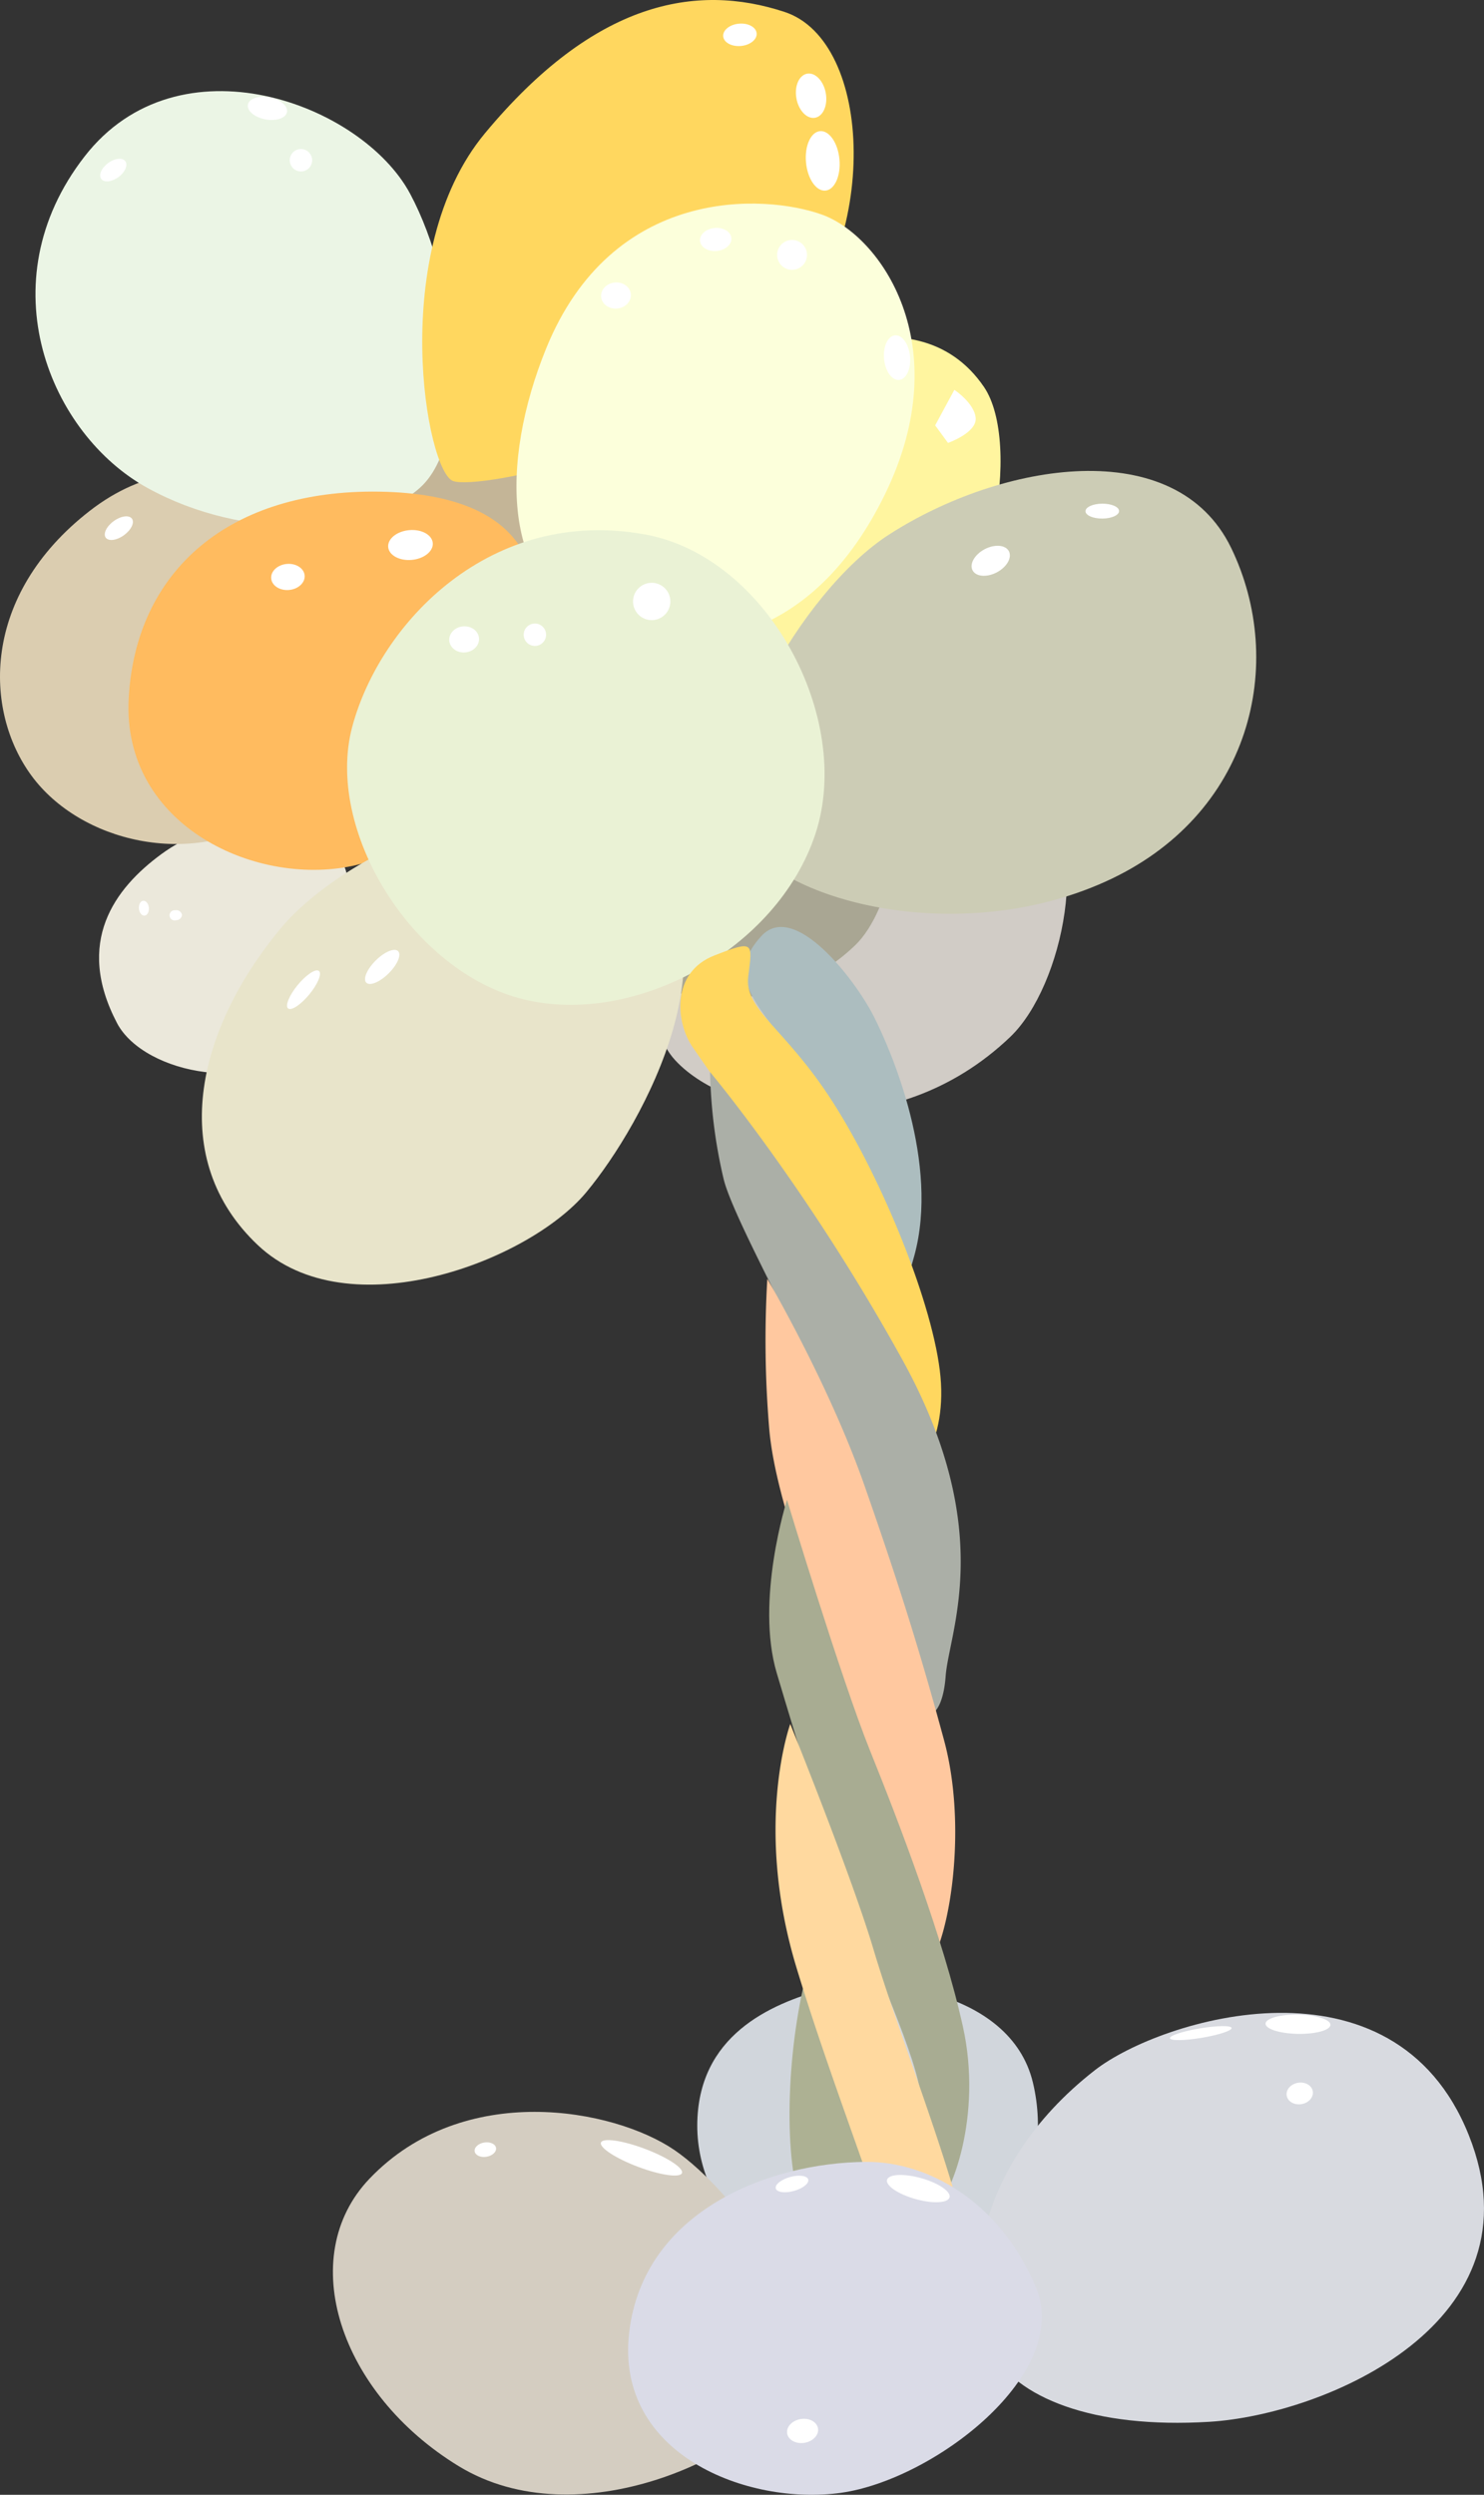
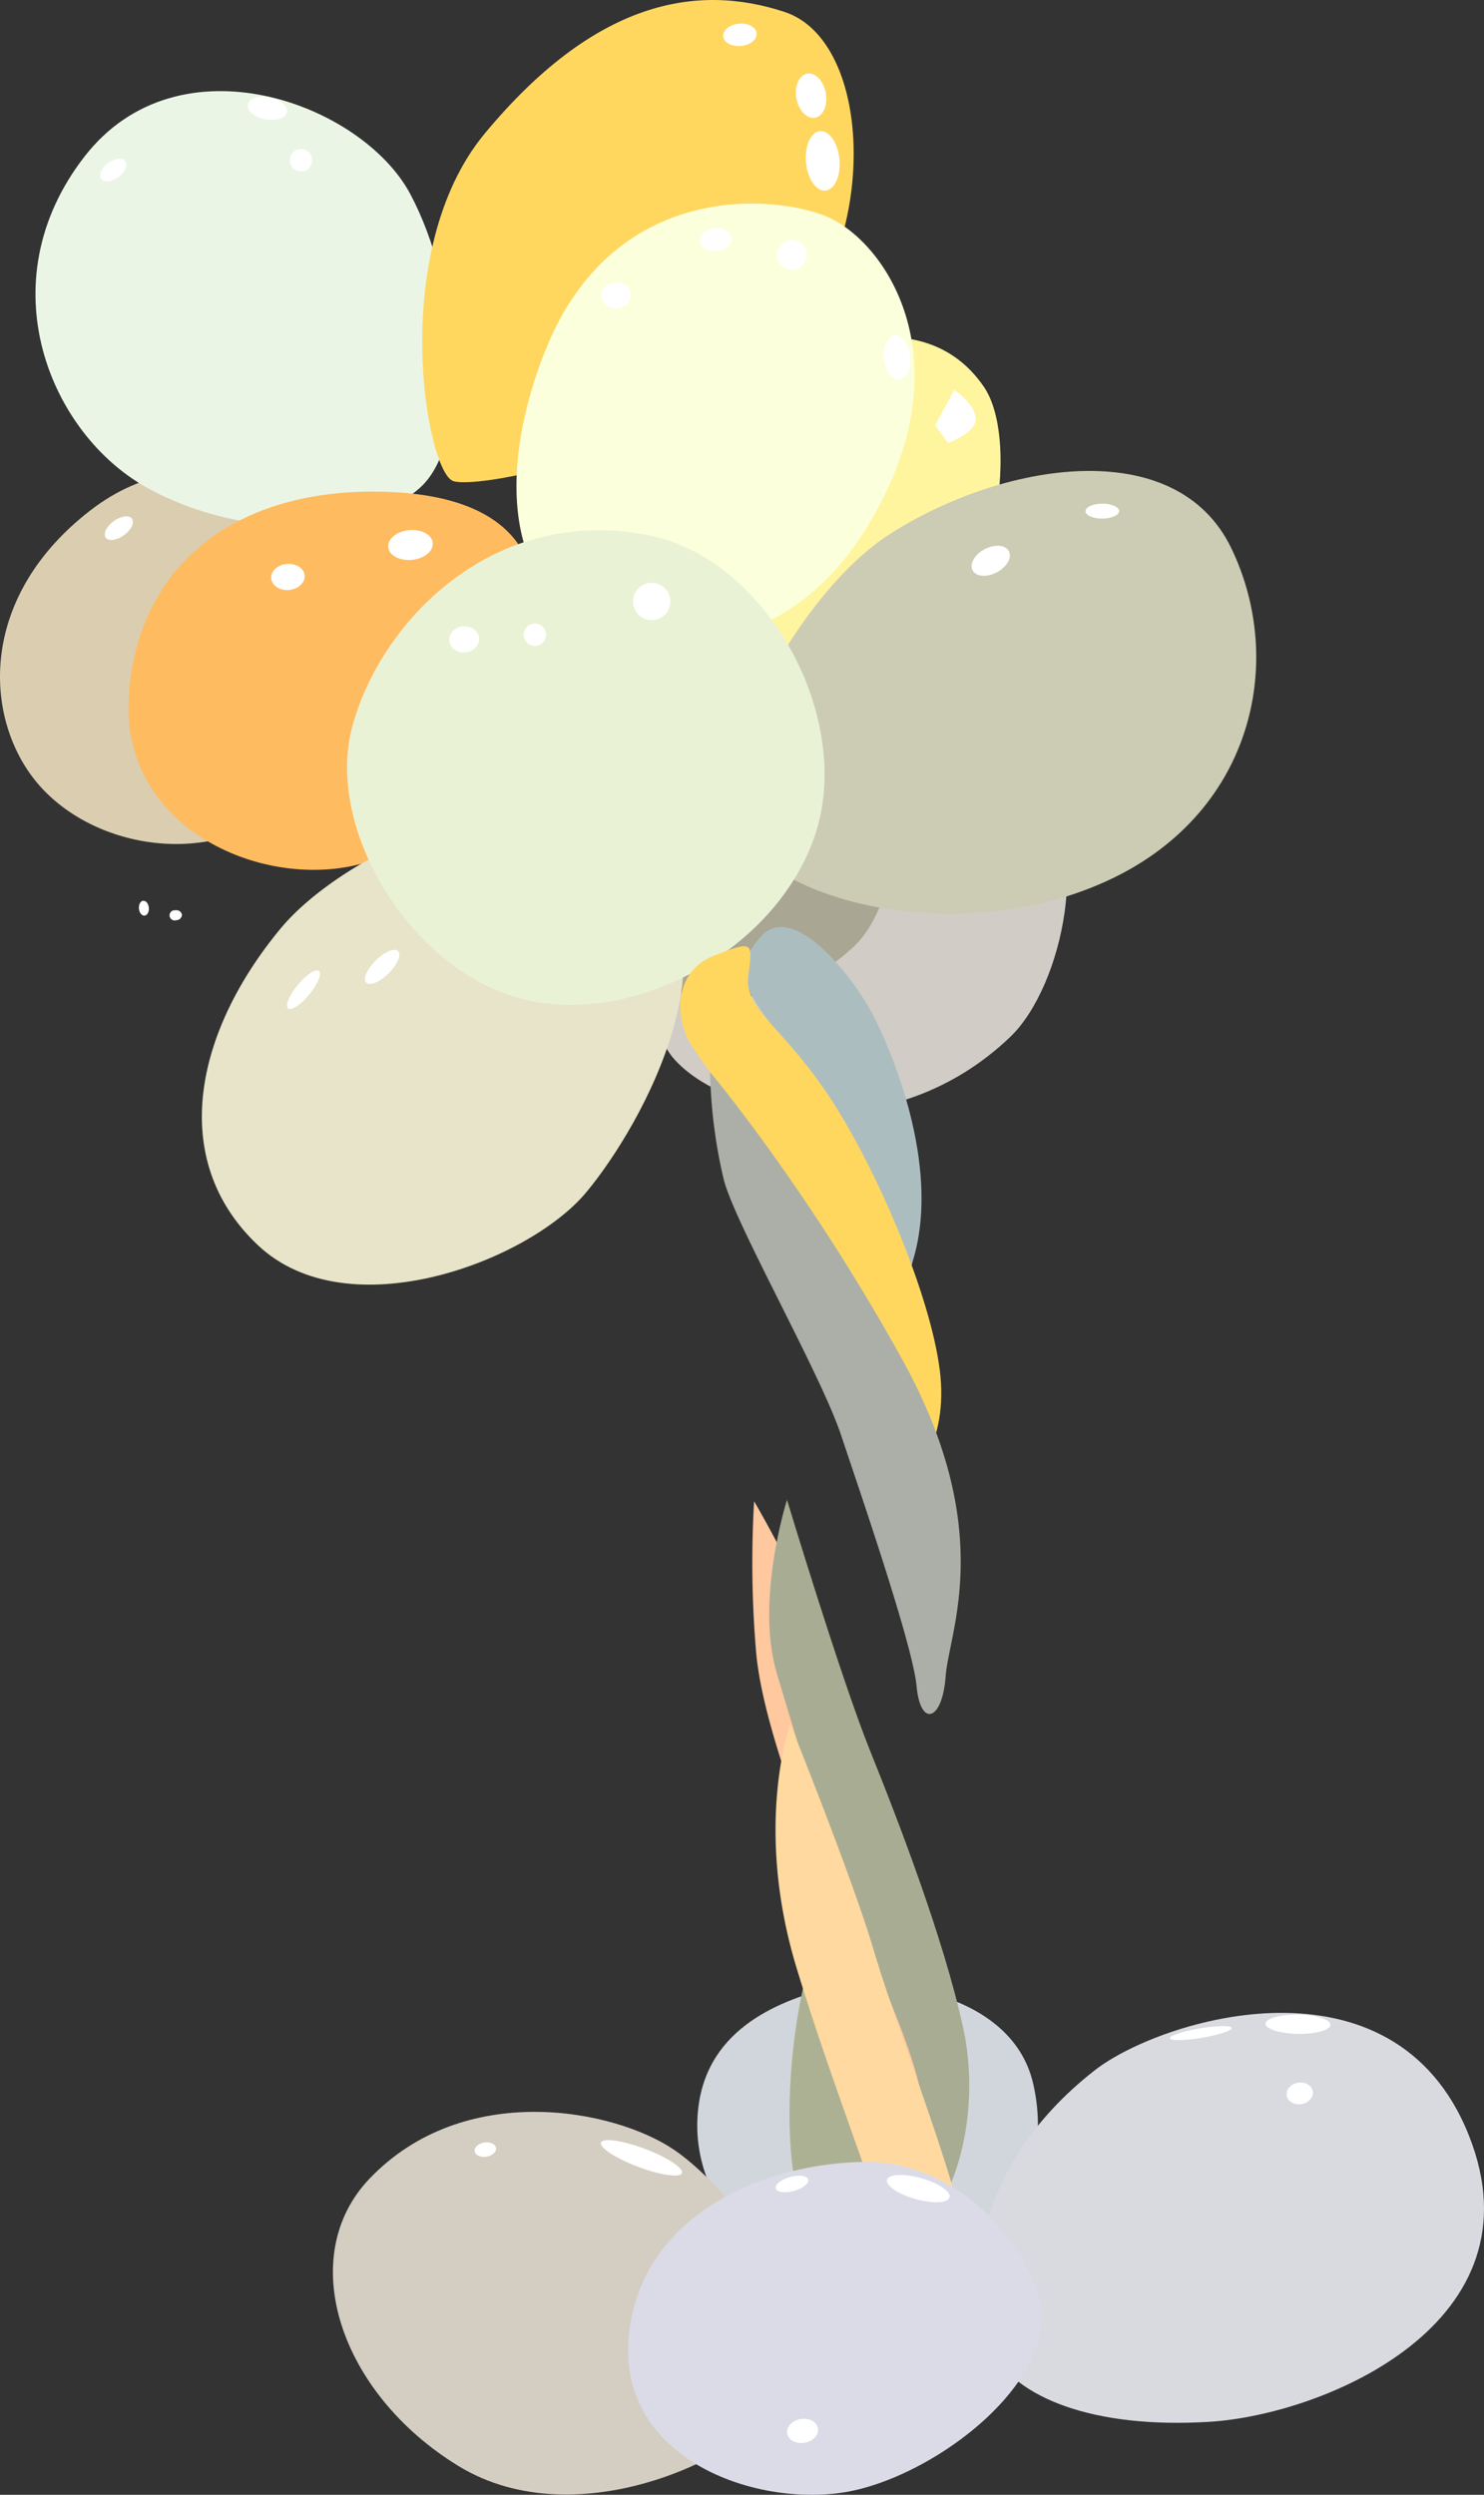
<svg xmlns="http://www.w3.org/2000/svg" width="520.004" height="873.748">
  <rect width="100%" height="100%" fill="#333333" stroke="none" />
  <g data-name="Group 61">
    <g data-name="Group 45">
      <path data-name="Path 246" d="M288.852 696.658c17.583-4.813 65.189-.289 73.091 32.729s-11.408 68.211-49.864 71.789-67.82-25.3-67.751-56.784 25.569-42.542 44.524-47.734Z" fill="#d1d6dc" />
      <path data-name="Path 247" d="M336.046 704.455c-.357 1.2-4.851.909-10.034-.64s-9.1-3.773-8.74-4.971 4.85-.91 10.034.638 9.103 3.776 8.74 4.973Z" fill="#fff" />
    </g>
    <g data-name="Group 56">
-       <path data-name="Path 248" d="M210.153 171.176c1.947 21.09-16.289 40.013-40.732 42.266s-45.836-13.008-47.782-34.095 16.291-40.013 40.734-42.27 45.836 13.011 47.78 34.099Z" fill="#c4b597" />
      <g data-name="Group 46">
-         <path data-name="Path 249" d="M41.009 358.323c9.435 18 50.533 25.969 66.994 5.2s20.361-54.393 7.639-68.97-42.695-7.439-59.09 4.577-30.414 30.808-15.543 59.193Z" fill="#ebe8db" />
        <path data-name="Path 250" d="M52.159 317.912c.133 1.436-.537 2.673-1.5 2.762s-1.844-1-1.976-2.442.538-2.675 1.5-2.763 1.843 1.003 1.976 2.443Z" fill="#fff" />
        <path data-name="Path 251" d="M63.76 320.34a1.992 1.992 0 0 1-2.009 1.934 1.786 1.786 0 1 1-.321-3.47 2 2 0 0 1 2.33 1.536Z" fill="#fff" />
      </g>
      <path data-name="Path 252" d="M31.454 178.913c-38.016 29.518-37.3 69.96-20.308 92.9s55.512 32.506 84.443 14.082 33.912-68.77 24.1-89.746-49.85-47.033-88.235-17.236Z" fill="#dbcdb0" />
      <path data-name="Path 253" d="M46.231 181.658c.987 1.365-.267 3.955-2.8 5.791s-5.39 2.212-6.378.848.269-3.959 2.8-5.791 5.392-2.211 6.378-.848Z" fill="#fff" />
      <g data-name="Group 47">
        <path data-name="Path 254" d="M29.628 54.806c32.995-42.476 97.181-18.6 114.11 13.1s21.971 86.368 3.374 102.962-61.281 18.783-95.392.055S-4.791 99.116 29.628 54.806Z" fill="#ebf5e5" />
        <path data-name="Path 255" d="M100.563 39.255c-.406 2.129-3.8 3.269-7.585 2.55s-6.52-3.027-6.113-5.157 3.8-3.268 7.581-2.549 6.52 3.032 6.117 5.156Z" fill="#fff" />
        <path data-name="Path 256" d="M109.36 55.762a3.922 3.922 0 1 1-4.266-3.544 3.927 3.927 0 0 1 4.266 3.544Z" fill="#fff" />
        <path data-name="Path 257" d="M43.909 56.471c1 1.354-.08 3.842-2.409 5.553s-5.022 2-6.019.637.079-3.845 2.407-5.553 5.021-1.997 6.021-.637Z" fill="#fff" />
      </g>
      <g data-name="Group 48">
        <path data-name="Path 258" d="M344.828 135.576c13.128 19.352 3.542 81.065-25.435 94.239s-71.69 19.742-75.735 4.363-2.582-70.649 10.174-88.891 66.685-45.536 90.996-9.711Z" fill="#fff59f" />
        <path data-name="Path 259" d="M334.415 136.536s6.987 4.612 7.468 9.815-9.691 8.769-9.691 8.769l-4.506-6.146Z" fill="#fff" />
      </g>
      <g data-name="Group 49">
        <path data-name="Path 260" d="M169.909 46.702c38.4-46.215 73.9-52.767 105.033-42.513s33.721 80.9-1.024 116.928-105.609 50.438-115.085 47.378-23.19-80.564 11.076-121.793Z" fill="#ffd75f" />
        <path data-name="Path 261" d="M289.358 32.603c.767 4.263-.917 8.135-3.76 8.642s-5.766-2.529-6.531-6.793.92-8.134 3.762-8.644 5.766 2.534 6.529 6.795Z" fill="#fff" />
        <path data-name="Path 262" d="M294.147 55.802c-.532-5.751-3.586-10.172-6.817-9.872s-5.43 5.2-4.9 10.952 3.582 10.173 6.818 9.873 5.429-5.202 4.899-10.953Z" fill="#fff" />
        <path data-name="Path 263" d="M265.131 11.658c.2 2.157-2.263 4.15-5.5 4.446s-6.017-1.206-6.218-3.365 2.262-4.145 5.5-4.443 6.017 1.205 6.218 3.362Z" fill="#fff" />
      </g>
      <path data-name="Path 264" d="M354.009 363.142c18.7-17.887 29.018-69.626 9.115-86.169s-87.933.236-103.651 14.815-41.814 59-22.853 79.562 76.38 31.022 117.389-8.208Z" fill="#d1ccc6" />
      <path data-name="Path 265" d="M299.602 331.117c13.084-12.515 20.3-48.71 6.377-60.279s-61.513.164-72.509 10.361-29.252 41.272-15.986 55.658 53.425 21.7 82.118-5.74Z" fill="#a9a693" />
      <g data-name="Group 50">
        <path data-name="Path 266" d="M311.523 187.221c39.412-25.352 100.429-35.525 119.892 4.687s7.347 93.838-44.338 116.989-114.906 6.663-127.6-17.108 21.067-84.643 52.046-104.568Z" fill="#ccccb5" />
        <path data-name="Path 267" d="M353.52 193.05c1.178 2.235-.716 5.55-4.228 7.4s-7.316 1.54-8.493-.694.714-5.55 4.228-7.4 7.314-1.54 8.493.694Z" fill="#fff" />
        <path data-name="Path 268" d="M392.13 178.975c.01 1.444-2.618 2.631-5.867 2.65s-5.887-1.137-5.9-2.578 2.619-2.631 5.866-2.651 5.892 1.137 5.901 2.579Z" fill="#fff" />
      </g>
      <g data-name="Group 51">
        <path data-name="Path 269" d="M191.315 122.178c23.175-57.141 76.377-54.311 96.744-47s47.517 45.5 22.143 97.721-66.785 58.672-100.766 46.058-34.162-57.231-18.121-96.779Z" fill="#fcffdb" />
        <path data-name="Path 270" d="M282.75 88.795a5.229 5.229 0 1 1-5.687-4.729 5.228 5.228 0 0 1 5.687 4.729Z" fill="#fff" />
        <path data-name="Path 271" d="M256.281 83.363c.2 2.223-2.085 4.251-5.119 4.532s-5.657-1.294-5.862-3.519 2.087-4.254 5.119-4.533 5.658 1.295 5.862 3.52Z" fill="#fff" />
        <path data-name="Path 272" d="M221.053 103.022c.232 2.515-1.911 4.771-4.786 5.036s-5.4-1.56-5.627-4.077 1.912-4.77 4.787-5.033 5.393 1.557 5.626 4.074Z" fill="#fff" />
        <path data-name="Path 273" d="M318.896 124.841c.4 4.313-1.319 8-3.837 8.228s-4.876-3.072-5.274-7.387 1.318-8 3.833-8.231 4.88 3.077 5.278 7.39Z" fill="#fff" />
      </g>
      <g data-name="Group 52">
        <path data-name="Path 274" d="M132.921 172.195c-52.427-.841-85.409 27.571-87.831 72.428s45.534 66.685 80.2 58.234 116.747-128.917 7.631-130.662Z" fill="#ffbb5f" />
        <path data-name="Path 275" d="M151.644 190.159c.265 2.875-3.015 5.53-7.329 5.93s-8.027-1.61-8.29-4.486 3.015-5.532 7.329-5.931 8.025 1.612 8.29 4.487Z" fill="#fff" />
        <path data-name="Path 276" d="M106.747 201.523c.232 2.516-2.2 4.8-5.437 5.1s-6.045-1.5-6.278-4.014 2.2-4.8 5.439-5.1 6.045 1.5 6.276 4.014Z" fill="#fff" />
      </g>
      <g data-name="Group 53">
        <path data-name="Path 277" d="M98.455 325.033c-30.181 36.318-39.771 81.12-8.132 111.019s95.039 5.671 115.124-18.5 54.91-87.771 17.825-119.79-103.549 1.68-124.817 27.271Z" fill="#e8e4ca" />
        <path data-name="Path 278" d="M139.497 333.123c1.243 1.257-.245 4.742-3.324 7.792s-6.58 4.5-7.822 3.244.244-4.739 3.322-7.79 6.582-4.501 7.824-3.246Z" fill="#fff" />
        <path data-name="Path 279" d="M111.76 340.064c1.113.918-.4 4.6-3.388 8.218s-6.308 5.811-7.422 4.9.4-4.6 3.387-8.224 6.309-5.813 7.423-4.894Z" fill="#fff" />
      </g>
      <g data-name="Group 54">
        <path data-name="Path 280" d="M226.199 187.217c-54.253-9.993-92.979 30.894-102.751 67.241s21.064 86.01 60.012 95.543 88.972-17.4 102.289-58.013-16.818-96.893-59.55-104.771Z" fill="#eaf2d5" />
        <path data-name="Path 281" d="M234.867 210.046a6.535 6.535 0 1 1-7.107-5.905 6.537 6.537 0 0 1 7.107 5.905Z" fill="#fff" />
        <path data-name="Path 282" d="M167.844 223.45c.233 2.52-1.91 4.774-4.788 5.04s-5.394-1.562-5.626-4.077 1.911-4.771 4.785-5.036 5.394 1.558 5.629 4.073Z" fill="#fff" />
        <path data-name="Path 283" d="M191.333 221.939a3.922 3.922 0 1 1-4.266-3.543 3.922 3.922 0 0 1 4.266 3.543Z" fill="#fff" />
      </g>
      <g data-name="Group 55">
        <path data-name="Path 284" d="M285.317 756.734c-8.849 17.88-10.092 61.315-10.092 61.315l33.021 2.2Z" fill="#8cab43" />
        <path data-name="Path 285" d="M284.038 685.965c-8.011 26.994-9.734 65.222-4.027 84.386s15.338 52.4 15.338 52.4l33.262 4.809Z" fill="#adb193" />
        <path data-name="Path 286" d="M266.744 327.874c11.607-12.685 32.923 15.341 39.33 27.879s23.148 51.687 14.316 84-10.053 4.865-13.156-14.537-6.428-26.978-24.329-50.266-29.276-32.737-16.161-47.076Z" fill="#acbdbf" />
        <path data-name="Path 287" d="M263.88 396.395c14.378 17.784 50.041 72.835 50.882 81.949s-2.682 27.812.641 35.382 16.439-6.768 14.158-31.5-20.293-69.038-37.766-96.282c-16.922-26.385-31.11-32.1-29.588-44.051s2-12.667-11.9-7.256c-15.265 5.942-13.578 23.57-7.531 32.2s15.177 22.233 21.104 29.558Z" fill="#ffd75f" />
        <path data-name="Path 288" d="M253.609 413.102c3.83 15.269 33.82 67.764 41.069 89.413s25.189 73.813 26.511 88.132 9.011 12.295 10.171-3.566 17.95-50.9-15.152-110.851-67.385-100.755-67.385-100.755a177.442 177.442 0 0 0 4.786 37.627Z" fill="#abafa7" />
-         <path data-name="Path 289" d="M326.172 687.333c7.052-11.464 12.6-48.42 4.627-77.879s-15.458-53.7-27.932-89.312-33.994-72.247-33.994-72.247a370.2 370.2 0 0 0 .712 53c2.523 27.334 19.143 65.182 25.091 86.952s24.648 110.619 31.496 99.486Z" fill="#ffc89f" />
+         <path data-name="Path 289" d="M326.172 687.333s-15.458-53.7-27.932-89.312-33.994-72.247-33.994-72.247a370.2 370.2 0 0 0 .712 53c2.523 27.334 19.143 65.182 25.091 86.952s24.648 110.619 31.496 99.486Z" fill="#ffc89f" />
        <path data-name="Path 290" d="M297.978 666.306c11.373 29.295 25.049 58.073 24.95 71.209s-3.846 43.674 3.483 37.748 17.823-34.463 11.035-65.343-22.346-71.447-32.558-96.762-29.115-87.891-29.115-87.891-11.193 35.165-3.587 60.715 18.904 62.582 25.792 80.324Z" fill="#a8ac92" />
        <path data-name="Path 291" d="M306.046 682.626c9.794 32.886 31.6 86.35 33.762 109.777a272.059 272.059 0 0 1 .181 44.622s-12.877 16.94-18.483-15.363-27.334-82.8-42.431-132.6-2.159-85.284-2.159-85.284 21.519 53.293 29.13 78.848Z" fill="#ffd99f" />
      </g>
    </g>
    <g data-name="Group 60">
      <g data-name="Group 57">
        <path data-name="Path 292" d="M129.485 763.022c33.012-34.551 85.6-24.476 106.78-10.062s55.23 59.991 41.232 83.668-74.946 52.593-116.759 27.09-57.44-73.287-31.253-100.696Z" fill="#d4cdc1" />
        <path data-name="Path 293" d="M173.809 752.238c.228 1.377-1.26 2.773-3.326 3.116s-3.925-.5-4.152-1.873 1.258-2.77 3.324-3.112 3.923.494 4.154 1.869Z" fill="#fff" />
        <path data-name="Path 294" d="M238.959 761.072c-.656 1.741-7.541.759-15.378-2.194s-13.657-6.759-13-8.5 7.541-.76 15.378 2.191 13.657 6.761 13 8.503Z" fill="#fff" />
      </g>
      <g data-name="Group 58">
        <path data-name="Path 295" d="M383.631 725.052c23.215-18.079 104.719-43.024 131 22.632s-50.316 98.029-90.894 100.5-68-8.34-76.852-25.656-7.863-62.733 36.746-97.476Z" fill="#d8dae0" />
        <path data-name="Path 296" d="M431.556 710.255c.152.917-4.561 2.466-10.527 3.457s-10.927 1.051-11.079.133 4.56-2.466 10.526-3.457 10.933-1.051 11.08-.133Z" fill="#fff" />
        <path data-name="Path 297" d="M466.193 709.153c-.032 1.859-5.151 3.278-11.43 3.166s-11.344-1.713-11.311-3.573 5.151-3.277 11.431-3.167 11.343 1.716 11.31 3.574Z" fill="#fff" />
        <path data-name="Path 298" d="M460.009 732.425c.344 2.065-1.424 4.08-3.949 4.5s-4.849-.915-5.192-2.982 1.426-4.078 3.949-4.5 4.845.917 5.192 2.982Z" fill="#fff" />
      </g>
      <g data-name="Group 59">
        <path data-name="Path 299" d="M303.57 757.147c-34.208.2-78.256 17.274-83.122 59.928s41.659 60.537 74.206 55.982 81.036-41.649 68.309-71.984-38.066-44.056-59.393-43.926Z" fill="#dadbe7" />
        <path data-name="Path 300" d="M332.725 769.578c-.566 2.015-5.927 2.272-11.973.573s-10.49-4.71-9.923-6.725 5.926-2.274 11.973-.574 10.49 4.708 9.923 6.726Z" fill="#fff" />
        <path data-name="Path 301" d="M286.632 850.481c.382 2.294-1.728 4.555-4.711 5.051s-5.71-.962-6.092-3.258 1.728-4.556 4.711-5.052 5.71.963 6.092 3.259Z" fill="#fff" />
        <path data-name="Path 302" d="M283.209 763.313c.373 1.344-1.868 3.14-5.006 4.011s-5.986.486-6.358-.858 1.869-3.141 5-4.013 5.994-.485 6.364.86Z" fill="#fff" />
      </g>
    </g>
  </g>
</svg>